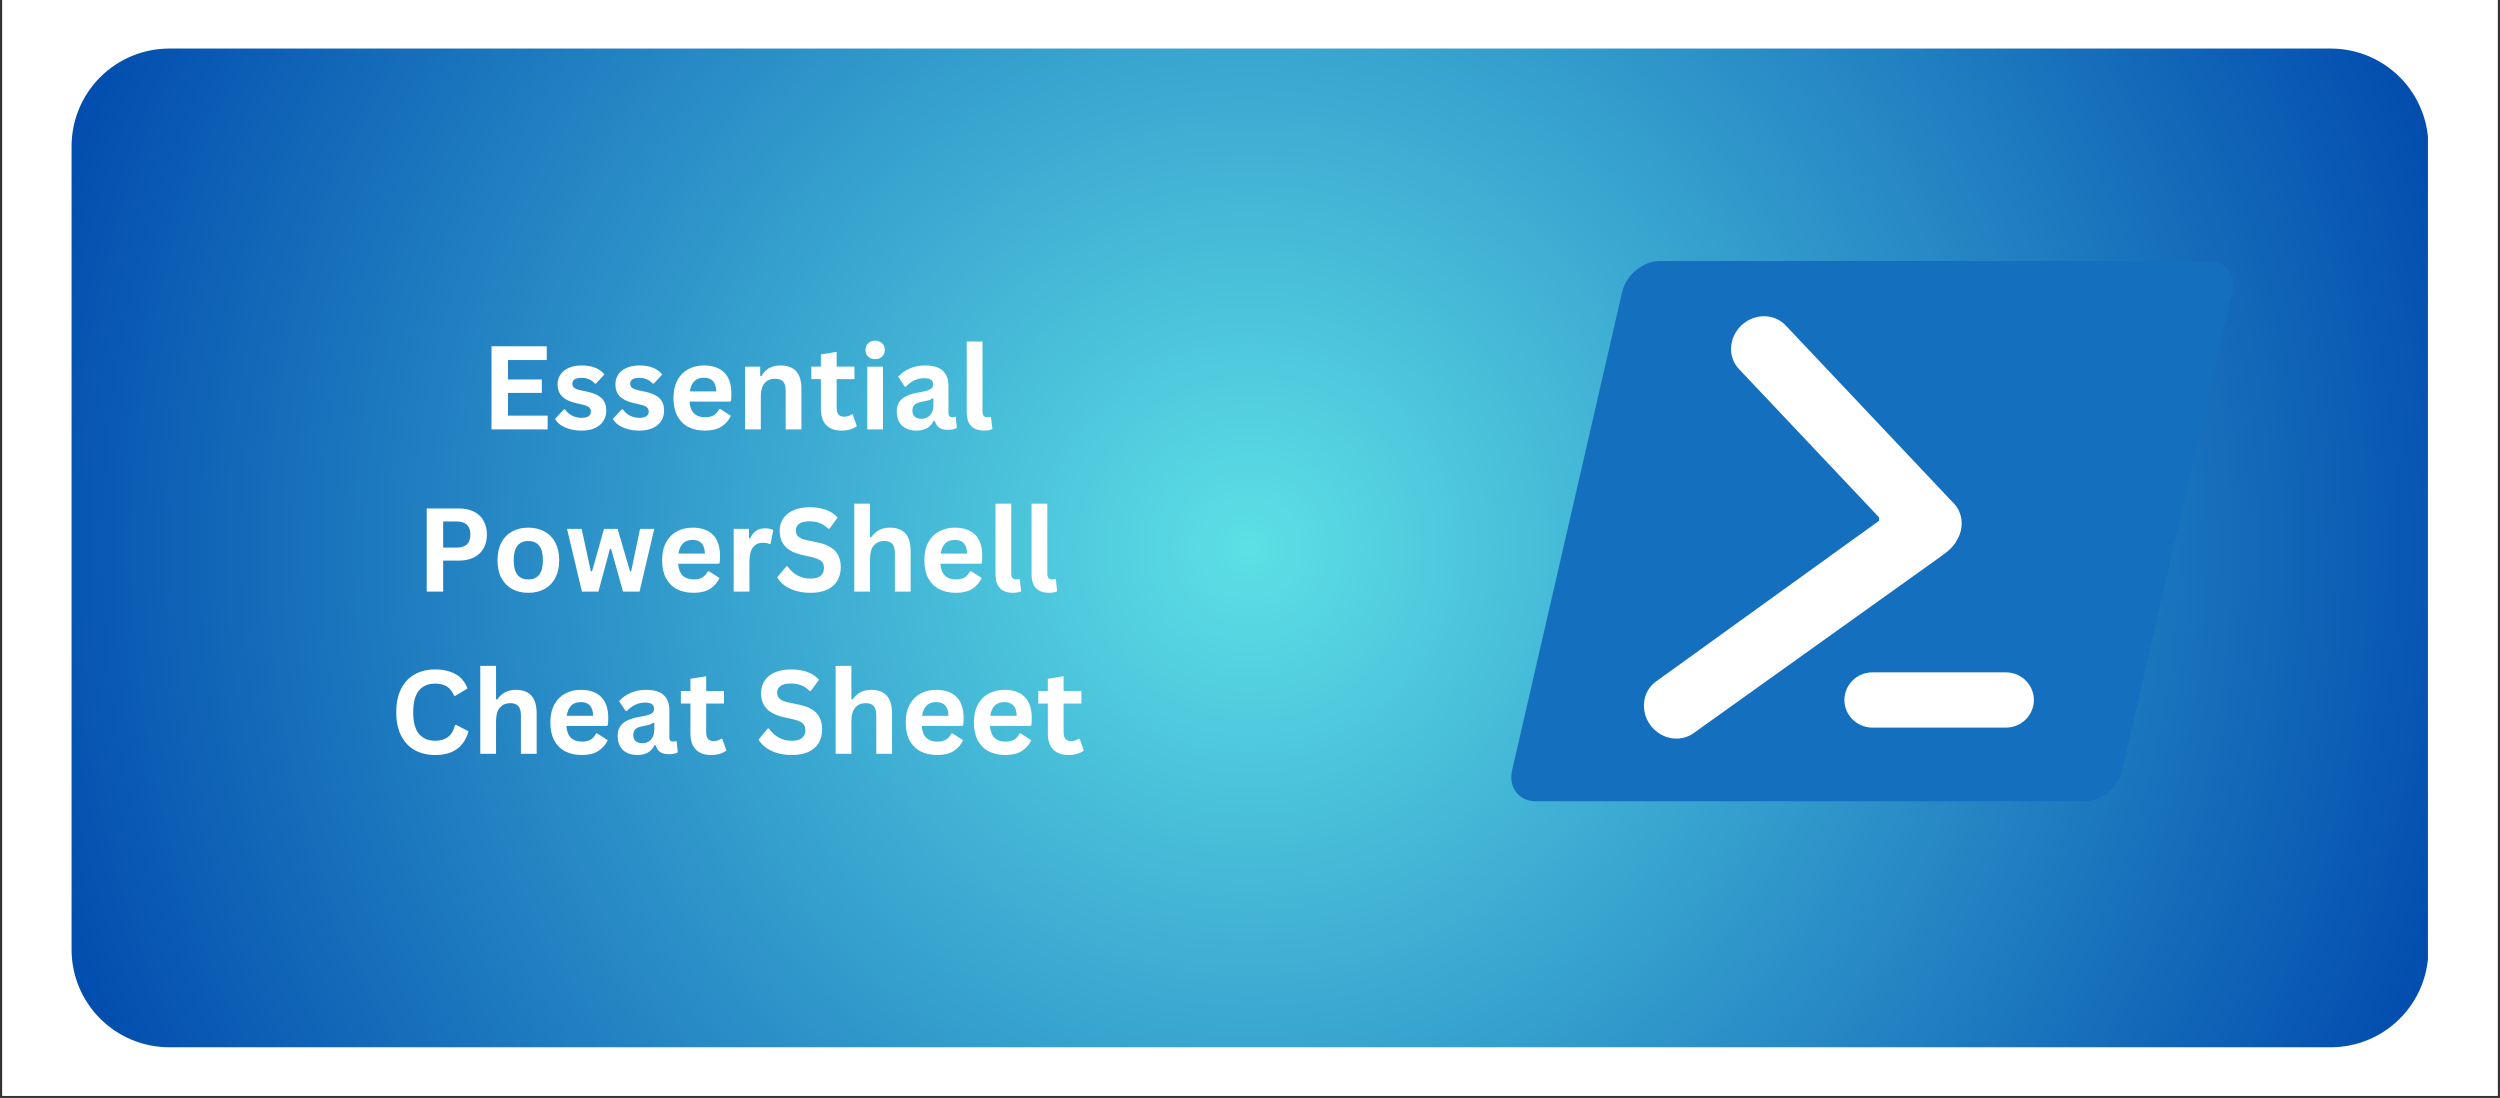
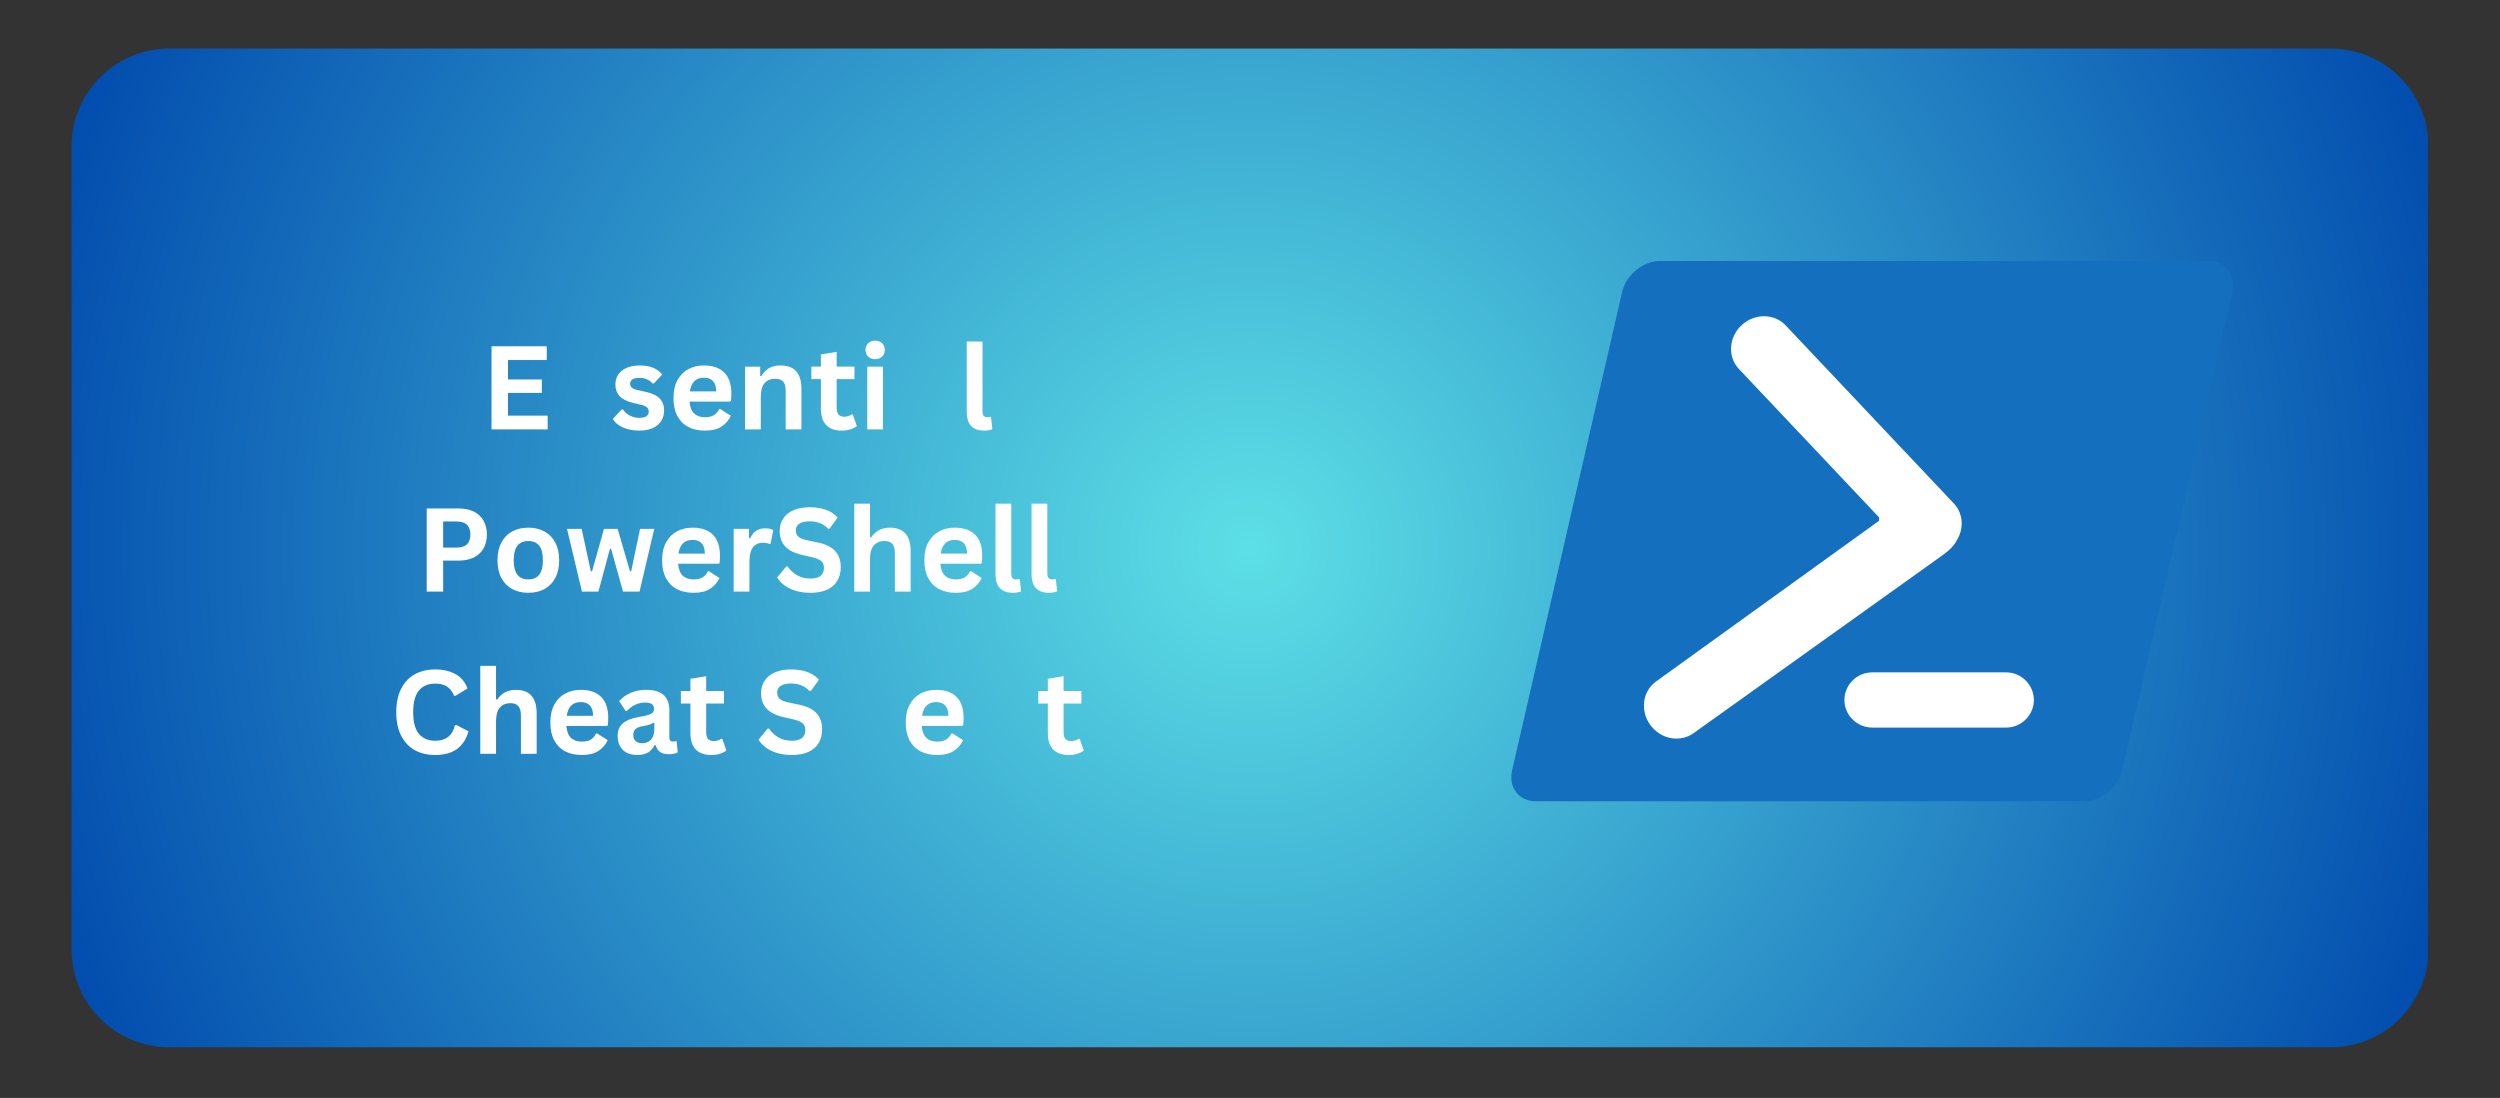
<svg xmlns="http://www.w3.org/2000/svg" width="1200" viewBox="0 0 900 395.25" height="527" preserveAspectRatio="xMidYMid meet">
  <rect x="0" y="0" width="900" height="395.25" fill="#333333" stroke="none" />
  <defs>
    <g />
    <clipPath id="2fcbd8fc0e">
-       <path d="M 0.852 0 L 899.148 0 L 899.148 394.5 L 0.852 394.5 Z M 0.852 0 " clip-rule="nonzero" />
-     </clipPath>
+       </clipPath>
    <clipPath id="4399792be6">
      <path d="M 25.766 17.48 L 874.059 17.48 L 874.059 377.02 L 25.766 377.02 Z M 25.766 17.48 " clip-rule="nonzero" />
    </clipPath>
    <clipPath id="a4f8492187">
      <path d="M 60.949 17.48 L 839.051 17.48 C 848.383 17.48 857.332 21.188 863.93 27.785 C 870.527 34.383 874.234 43.332 874.234 52.664 L 874.234 341.84 C 874.234 351.168 870.527 360.117 863.93 366.715 C 857.332 373.316 848.383 377.02 839.051 377.02 L 60.949 377.02 C 51.617 377.02 42.668 373.316 36.07 366.715 C 29.473 360.117 25.766 351.168 25.766 341.84 L 25.766 52.664 C 25.766 43.332 29.473 34.383 36.07 27.785 C 42.668 21.188 51.617 17.48 60.949 17.48 Z M 60.949 17.48 " clip-rule="nonzero" />
    </clipPath>
    <radialGradient gradientTransform="matrix(1, 0, 0, 1, 25.756, 17.48)" gradientUnits="userSpaceOnUse" r="460.751" cx="424.233" id="3ab7da9111" cy="179.771" fx="424.233" fy="179.771">
      <stop stop-opacity="1" stop-color="rgb(36.427%, 87.685%, 90.155%)" offset="0" />
      <stop stop-opacity="1" stop-color="rgb(36.285%, 87.454%, 90.068%)" offset="0.004" />
      <stop stop-opacity="1" stop-color="rgb(36.142%, 87.225%, 89.98%)" offset="0.008" />
      <stop stop-opacity="1" stop-color="rgb(36%, 86.995%, 89.893%)" offset="0.012" />
      <stop stop-opacity="1" stop-color="rgb(35.857%, 86.765%, 89.806%)" offset="0.016" />
      <stop stop-opacity="1" stop-color="rgb(35.715%, 86.536%, 89.717%)" offset="0.02" />
      <stop stop-opacity="1" stop-color="rgb(35.573%, 86.305%, 89.63%)" offset="0.023" />
      <stop stop-opacity="1" stop-color="rgb(35.429%, 86.076%, 89.543%)" offset="0.027" />
      <stop stop-opacity="1" stop-color="rgb(35.287%, 85.846%, 89.455%)" offset="0.031" />
      <stop stop-opacity="1" stop-color="rgb(35.144%, 85.617%, 89.368%)" offset="0.035" />
      <stop stop-opacity="1" stop-color="rgb(35.002%, 85.387%, 89.281%)" offset="0.039" />
      <stop stop-opacity="1" stop-color="rgb(34.859%, 85.158%, 89.192%)" offset="0.043" />
      <stop stop-opacity="1" stop-color="rgb(34.717%, 84.927%, 89.105%)" offset="0.047" />
      <stop stop-opacity="1" stop-color="rgb(34.573%, 84.698%, 89.018%)" offset="0.051" />
      <stop stop-opacity="1" stop-color="rgb(34.431%, 84.468%, 88.93%)" offset="0.055" />
      <stop stop-opacity="1" stop-color="rgb(34.29%, 84.239%, 88.843%)" offset="0.059" />
      <stop stop-opacity="1" stop-color="rgb(34.146%, 84.009%, 88.754%)" offset="0.062" />
      <stop stop-opacity="1" stop-color="rgb(34.004%, 83.78%, 88.667%)" offset="0.066" />
      <stop stop-opacity="1" stop-color="rgb(33.861%, 83.549%, 88.58%)" offset="0.07" />
      <stop stop-opacity="1" stop-color="rgb(33.719%, 83.321%, 88.492%)" offset="0.074" />
      <stop stop-opacity="1" stop-color="rgb(33.575%, 83.09%, 88.405%)" offset="0.078" />
      <stop stop-opacity="1" stop-color="rgb(33.434%, 82.86%, 88.318%)" offset="0.082" />
      <stop stop-opacity="1" stop-color="rgb(33.29%, 82.631%, 88.229%)" offset="0.086" />
      <stop stop-opacity="1" stop-color="rgb(33.148%, 82.401%, 88.142%)" offset="0.09" />
      <stop stop-opacity="1" stop-color="rgb(33.006%, 82.172%, 88.055%)" offset="0.094" />
      <stop stop-opacity="1" stop-color="rgb(32.863%, 81.941%, 87.967%)" offset="0.098" />
      <stop stop-opacity="1" stop-color="rgb(32.721%, 81.712%, 87.88%)" offset="0.102" />
      <stop stop-opacity="1" stop-color="rgb(32.578%, 81.482%, 87.793%)" offset="0.105" />
      <stop stop-opacity="1" stop-color="rgb(32.436%, 81.253%, 87.704%)" offset="0.109" />
      <stop stop-opacity="1" stop-color="rgb(32.292%, 81.023%, 87.617%)" offset="0.113" />
      <stop stop-opacity="1" stop-color="rgb(32.15%, 80.794%, 87.531%)" offset="0.117" />
      <stop stop-opacity="1" stop-color="rgb(32.008%, 80.563%, 87.442%)" offset="0.121" />
      <stop stop-opacity="1" stop-color="rgb(31.865%, 80.334%, 87.355%)" offset="0.125" />
      <stop stop-opacity="1" stop-color="rgb(31.723%, 80.104%, 87.268%)" offset="0.129" />
      <stop stop-opacity="1" stop-color="rgb(31.58%, 79.875%, 87.18%)" offset="0.133" />
      <stop stop-opacity="1" stop-color="rgb(31.438%, 79.645%, 87.093%)" offset="0.137" />
      <stop stop-opacity="1" stop-color="rgb(31.294%, 79.416%, 87.006%)" offset="0.141" />
      <stop stop-opacity="1" stop-color="rgb(31.152%, 79.185%, 86.917%)" offset="0.145" />
      <stop stop-opacity="1" stop-color="rgb(31.009%, 78.957%, 86.83%)" offset="0.148" />
      <stop stop-opacity="1" stop-color="rgb(30.867%, 78.726%, 86.743%)" offset="0.152" />
      <stop stop-opacity="1" stop-color="rgb(30.725%, 78.496%, 86.655%)" offset="0.156" />
      <stop stop-opacity="1" stop-color="rgb(30.582%, 78.267%, 86.568%)" offset="0.16" />
      <stop stop-opacity="1" stop-color="rgb(30.44%, 78.036%, 86.481%)" offset="0.164" />
      <stop stop-opacity="1" stop-color="rgb(30.296%, 77.808%, 86.392%)" offset="0.168" />
      <stop stop-opacity="1" stop-color="rgb(30.154%, 77.577%, 86.305%)" offset="0.172" />
      <stop stop-opacity="1" stop-color="rgb(30.011%, 77.348%, 86.217%)" offset="0.176" />
      <stop stop-opacity="1" stop-color="rgb(29.869%, 77.118%, 86.13%)" offset="0.18" />
      <stop stop-opacity="1" stop-color="rgb(29.726%, 76.889%, 86.043%)" offset="0.184" />
      <stop stop-opacity="1" stop-color="rgb(29.584%, 76.659%, 85.954%)" offset="0.188" />
      <stop stop-opacity="1" stop-color="rgb(29.442%, 76.43%, 85.867%)" offset="0.191" />
      <stop stop-opacity="1" stop-color="rgb(29.298%, 76.199%, 85.78%)" offset="0.195" />
      <stop stop-opacity="1" stop-color="rgb(29.156%, 75.97%, 85.692%)" offset="0.199" />
      <stop stop-opacity="1" stop-color="rgb(29.013%, 75.74%, 85.605%)" offset="0.203" />
      <stop stop-opacity="1" stop-color="rgb(28.871%, 75.511%, 85.518%)" offset="0.207" />
      <stop stop-opacity="1" stop-color="rgb(28.728%, 75.281%, 85.429%)" offset="0.211" />
      <stop stop-opacity="1" stop-color="rgb(28.586%, 75.052%, 85.342%)" offset="0.215" />
      <stop stop-opacity="1" stop-color="rgb(28.444%, 74.821%, 85.255%)" offset="0.219" />
      <stop stop-opacity="1" stop-color="rgb(28.3%, 74.591%, 85.167%)" offset="0.223" />
      <stop stop-opacity="1" stop-color="rgb(28.159%, 74.362%, 85.08%)" offset="0.227" />
      <stop stop-opacity="1" stop-color="rgb(28.015%, 74.132%, 84.993%)" offset="0.23" />
      <stop stop-opacity="1" stop-color="rgb(27.873%, 73.903%, 84.904%)" offset="0.234" />
      <stop stop-opacity="1" stop-color="rgb(27.73%, 73.672%, 84.818%)" offset="0.238" />
      <stop stop-opacity="1" stop-color="rgb(27.588%, 73.444%, 84.731%)" offset="0.242" />
      <stop stop-opacity="1" stop-color="rgb(27.444%, 73.213%, 84.642%)" offset="0.246" />
      <stop stop-opacity="1" stop-color="rgb(27.303%, 72.984%, 84.555%)" offset="0.25" />
      <stop stop-opacity="1" stop-color="rgb(27.161%, 72.754%, 84.468%)" offset="0.254" />
      <stop stop-opacity="1" stop-color="rgb(27.017%, 72.525%, 84.38%)" offset="0.258" />
      <stop stop-opacity="1" stop-color="rgb(26.875%, 72.295%, 84.293%)" offset="0.262" />
      <stop stop-opacity="1" stop-color="rgb(26.732%, 72.066%, 84.206%)" offset="0.266" />
      <stop stop-opacity="1" stop-color="rgb(26.59%, 71.835%, 84.117%)" offset="0.27" />
      <stop stop-opacity="1" stop-color="rgb(26.447%, 71.606%, 84.03%)" offset="0.273" />
      <stop stop-opacity="1" stop-color="rgb(26.305%, 71.376%, 83.943%)" offset="0.277" />
      <stop stop-opacity="1" stop-color="rgb(26.161%, 71.147%, 83.855%)" offset="0.281" />
      <stop stop-opacity="1" stop-color="rgb(26.019%, 70.917%, 83.768%)" offset="0.285" />
      <stop stop-opacity="1" stop-color="rgb(25.877%, 70.688%, 83.681%)" offset="0.289" />
      <stop stop-opacity="1" stop-color="rgb(25.734%, 70.457%, 83.592%)" offset="0.293" />
      <stop stop-opacity="1" stop-color="rgb(25.592%, 70.227%, 83.505%)" offset="0.297" />
      <stop stop-opacity="1" stop-color="rgb(25.449%, 69.998%, 83.417%)" offset="0.301" />
      <stop stop-opacity="1" stop-color="rgb(25.307%, 69.768%, 83.33%)" offset="0.305" />
      <stop stop-opacity="1" stop-color="rgb(25.163%, 69.539%, 83.243%)" offset="0.309" />
      <stop stop-opacity="1" stop-color="rgb(25.021%, 69.308%, 83.154%)" offset="0.312" />
      <stop stop-opacity="1" stop-color="rgb(24.879%, 69.08%, 83.067%)" offset="0.316" />
      <stop stop-opacity="1" stop-color="rgb(24.736%, 68.849%, 82.98%)" offset="0.32" />
      <stop stop-opacity="1" stop-color="rgb(24.594%, 68.62%, 82.892%)" offset="0.324" />
      <stop stop-opacity="1" stop-color="rgb(24.451%, 68.39%, 82.805%)" offset="0.328" />
      <stop stop-opacity="1" stop-color="rgb(24.309%, 68.161%, 82.718%)" offset="0.332" />
      <stop stop-opacity="1" stop-color="rgb(24.165%, 67.931%, 82.629%)" offset="0.336" />
      <stop stop-opacity="1" stop-color="rgb(24.023%, 67.702%, 82.542%)" offset="0.34" />
      <stop stop-opacity="1" stop-color="rgb(23.88%, 67.471%, 82.455%)" offset="0.344" />
      <stop stop-opacity="1" stop-color="rgb(23.738%, 67.242%, 82.367%)" offset="0.348" />
      <stop stop-opacity="1" stop-color="rgb(23.596%, 67.012%, 82.28%)" offset="0.352" />
      <stop stop-opacity="1" stop-color="rgb(23.453%, 66.783%, 82.193%)" offset="0.355" />
      <stop stop-opacity="1" stop-color="rgb(23.311%, 66.553%, 82.104%)" offset="0.359" />
      <stop stop-opacity="1" stop-color="rgb(23.167%, 66.322%, 82.018%)" offset="0.363" />
      <stop stop-opacity="1" stop-color="rgb(23.026%, 66.093%, 81.931%)" offset="0.367" />
      <stop stop-opacity="1" stop-color="rgb(22.882%, 65.863%, 81.842%)" offset="0.371" />
      <stop stop-opacity="1" stop-color="rgb(22.74%, 65.634%, 81.755%)" offset="0.375" />
      <stop stop-opacity="1" stop-color="rgb(22.597%, 65.404%, 81.668%)" offset="0.379" />
      <stop stop-opacity="1" stop-color="rgb(22.455%, 65.175%, 81.58%)" offset="0.383" />
      <stop stop-opacity="1" stop-color="rgb(22.313%, 64.944%, 81.493%)" offset="0.387" />
      <stop stop-opacity="1" stop-color="rgb(22.169%, 64.716%, 81.406%)" offset="0.391" />
      <stop stop-opacity="1" stop-color="rgb(22.028%, 64.485%, 81.317%)" offset="0.395" />
      <stop stop-opacity="1" stop-color="rgb(21.884%, 64.256%, 81.23%)" offset="0.398" />
      <stop stop-opacity="1" stop-color="rgb(21.742%, 64.026%, 81.143%)" offset="0.402" />
      <stop stop-opacity="1" stop-color="rgb(21.599%, 63.797%, 81.055%)" offset="0.406" />
      <stop stop-opacity="1" stop-color="rgb(21.457%, 63.567%, 80.968%)" offset="0.41" />
      <stop stop-opacity="1" stop-color="rgb(21.315%, 63.338%, 80.881%)" offset="0.414" />
      <stop stop-opacity="1" stop-color="rgb(21.172%, 63.107%, 80.792%)" offset="0.418" />
      <stop stop-opacity="1" stop-color="rgb(21.03%, 62.878%, 80.705%)" offset="0.422" />
      <stop stop-opacity="1" stop-color="rgb(20.886%, 62.648%, 80.617%)" offset="0.426" />
      <stop stop-opacity="1" stop-color="rgb(20.744%, 62.419%, 80.53%)" offset="0.43" />
      <stop stop-opacity="1" stop-color="rgb(20.601%, 62.189%, 80.443%)" offset="0.434" />
      <stop stop-opacity="1" stop-color="rgb(20.459%, 61.958%, 80.354%)" offset="0.438" />
      <stop stop-opacity="1" stop-color="rgb(20.316%, 61.729%, 80.267%)" offset="0.441" />
      <stop stop-opacity="1" stop-color="rgb(20.174%, 61.499%, 80.18%)" offset="0.445" />
      <stop stop-opacity="1" stop-color="rgb(20.032%, 61.27%, 80.092%)" offset="0.449" />
      <stop stop-opacity="1" stop-color="rgb(19.888%, 61.04%, 80.005%)" offset="0.453" />
      <stop stop-opacity="1" stop-color="rgb(19.746%, 60.811%, 79.918%)" offset="0.457" />
      <stop stop-opacity="1" stop-color="rgb(19.603%, 60.58%, 79.829%)" offset="0.461" />
      <stop stop-opacity="1" stop-color="rgb(19.461%, 60.352%, 79.742%)" offset="0.465" />
      <stop stop-opacity="1" stop-color="rgb(19.318%, 60.121%, 79.655%)" offset="0.469" />
      <stop stop-opacity="1" stop-color="rgb(19.176%, 59.892%, 79.567%)" offset="0.473" />
      <stop stop-opacity="1" stop-color="rgb(19.032%, 59.662%, 79.48%)" offset="0.477" />
      <stop stop-opacity="1" stop-color="rgb(18.89%, 59.433%, 79.393%)" offset="0.48" />
      <stop stop-opacity="1" stop-color="rgb(18.748%, 59.203%, 79.305%)" offset="0.484" />
      <stop stop-opacity="1" stop-color="rgb(18.605%, 58.974%, 79.218%)" offset="0.488" />
      <stop stop-opacity="1" stop-color="rgb(18.463%, 58.743%, 79.131%)" offset="0.492" />
      <stop stop-opacity="1" stop-color="rgb(18.32%, 58.514%, 79.042%)" offset="0.496" />
      <stop stop-opacity="1" stop-color="rgb(18.178%, 58.284%, 78.955%)" offset="0.5" />
      <stop stop-opacity="1" stop-color="rgb(18.034%, 58.054%, 78.868%)" offset="0.504" />
      <stop stop-opacity="1" stop-color="rgb(17.892%, 57.825%, 78.78%)" offset="0.508" />
      <stop stop-opacity="1" stop-color="rgb(17.751%, 57.594%, 78.693%)" offset="0.512" />
      <stop stop-opacity="1" stop-color="rgb(17.607%, 57.365%, 78.606%)" offset="0.516" />
      <stop stop-opacity="1" stop-color="rgb(17.465%, 57.135%, 78.517%)" offset="0.52" />
      <stop stop-opacity="1" stop-color="rgb(17.322%, 56.906%, 78.43%)" offset="0.523" />
      <stop stop-opacity="1" stop-color="rgb(17.18%, 56.676%, 78.343%)" offset="0.527" />
      <stop stop-opacity="1" stop-color="rgb(17.036%, 56.447%, 78.255%)" offset="0.531" />
      <stop stop-opacity="1" stop-color="rgb(16.895%, 56.216%, 78.168%)" offset="0.535" />
      <stop stop-opacity="1" stop-color="rgb(16.751%, 55.988%, 78.081%)" offset="0.539" />
      <stop stop-opacity="1" stop-color="rgb(16.609%, 55.757%, 77.992%)" offset="0.543" />
      <stop stop-opacity="1" stop-color="rgb(16.467%, 55.528%, 77.905%)" offset="0.547" />
      <stop stop-opacity="1" stop-color="rgb(16.324%, 55.298%, 77.817%)" offset="0.551" />
      <stop stop-opacity="1" stop-color="rgb(16.182%, 55.069%, 77.73%)" offset="0.555" />
      <stop stop-opacity="1" stop-color="rgb(16.039%, 54.839%, 77.643%)" offset="0.559" />
      <stop stop-opacity="1" stop-color="rgb(15.897%, 54.61%, 77.554%)" offset="0.562" />
      <stop stop-opacity="1" stop-color="rgb(15.753%, 54.379%, 77.467%)" offset="0.566" />
      <stop stop-opacity="1" stop-color="rgb(15.611%, 54.149%, 77.38%)" offset="0.57" />
      <stop stop-opacity="1" stop-color="rgb(15.468%, 53.92%, 77.292%)" offset="0.574" />
      <stop stop-opacity="1" stop-color="rgb(15.326%, 53.69%, 77.205%)" offset="0.578" />
      <stop stop-opacity="1" stop-color="rgb(15.184%, 53.461%, 77.118%)" offset="0.582" />
      <stop stop-opacity="1" stop-color="rgb(15.041%, 53.23%, 77.029%)" offset="0.586" />
      <stop stop-opacity="1" stop-color="rgb(14.899%, 53.001%, 76.942%)" offset="0.59" />
      <stop stop-opacity="1" stop-color="rgb(14.755%, 52.771%, 76.855%)" offset="0.594" />
      <stop stop-opacity="1" stop-color="rgb(14.613%, 52.542%, 76.767%)" offset="0.598" />
      <stop stop-opacity="1" stop-color="rgb(14.47%, 52.312%, 76.68%)" offset="0.602" />
      <stop stop-opacity="1" stop-color="rgb(14.328%, 52.083%, 76.593%)" offset="0.605" />
      <stop stop-opacity="1" stop-color="rgb(14.186%, 51.852%, 76.505%)" offset="0.609" />
      <stop stop-opacity="1" stop-color="rgb(14.043%, 51.624%, 76.418%)" offset="0.613" />
      <stop stop-opacity="1" stop-color="rgb(13.901%, 51.393%, 76.331%)" offset="0.617" />
      <stop stop-opacity="1" stop-color="rgb(13.757%, 51.164%, 76.242%)" offset="0.621" />
      <stop stop-opacity="1" stop-color="rgb(13.615%, 50.934%, 76.155%)" offset="0.625" />
      <stop stop-opacity="1" stop-color="rgb(13.472%, 50.705%, 76.068%)" offset="0.629" />
      <stop stop-opacity="1" stop-color="rgb(13.33%, 50.475%, 75.98%)" offset="0.633" />
      <stop stop-opacity="1" stop-color="rgb(13.187%, 50.246%, 75.893%)" offset="0.637" />
      <stop stop-opacity="1" stop-color="rgb(13.045%, 50.015%, 75.806%)" offset="0.641" />
      <stop stop-opacity="1" stop-color="rgb(12.903%, 49.785%, 75.717%)" offset="0.645" />
      <stop stop-opacity="1" stop-color="rgb(12.759%, 49.556%, 75.63%)" offset="0.648" />
      <stop stop-opacity="1" stop-color="rgb(12.617%, 49.326%, 75.543%)" offset="0.652" />
      <stop stop-opacity="1" stop-color="rgb(12.474%, 49.097%, 75.455%)" offset="0.656" />
      <stop stop-opacity="1" stop-color="rgb(12.332%, 48.866%, 75.368%)" offset="0.66" />
      <stop stop-opacity="1" stop-color="rgb(12.189%, 48.637%, 75.279%)" offset="0.664" />
      <stop stop-opacity="1" stop-color="rgb(12.047%, 48.407%, 75.192%)" offset="0.668" />
      <stop stop-opacity="1" stop-color="rgb(11.903%, 48.178%, 75.105%)" offset="0.672" />
      <stop stop-opacity="1" stop-color="rgb(11.761%, 47.948%, 75.017%)" offset="0.676" />
      <stop stop-opacity="1" stop-color="rgb(11.62%, 47.719%, 74.93%)" offset="0.68" />
      <stop stop-opacity="1" stop-color="rgb(11.476%, 47.488%, 74.843%)" offset="0.684" />
      <stop stop-opacity="1" stop-color="rgb(11.334%, 47.26%, 74.754%)" offset="0.688" />
      <stop stop-opacity="1" stop-color="rgb(11.191%, 47.029%, 74.667%)" offset="0.691" />
      <stop stop-opacity="1" stop-color="rgb(11.049%, 46.8%, 74.58%)" offset="0.695" />
      <stop stop-opacity="1" stop-color="rgb(10.905%, 46.57%, 74.492%)" offset="0.699" />
      <stop stop-opacity="1" stop-color="rgb(10.764%, 46.341%, 74.405%)" offset="0.703" />
      <stop stop-opacity="1" stop-color="rgb(10.622%, 46.111%, 74.318%)" offset="0.707" />
      <stop stop-opacity="1" stop-color="rgb(10.478%, 45.88%, 74.229%)" offset="0.711" />
      <stop stop-opacity="1" stop-color="rgb(10.336%, 45.651%, 74.142%)" offset="0.715" />
      <stop stop-opacity="1" stop-color="rgb(10.193%, 45.421%, 74.055%)" offset="0.719" />
      <stop stop-opacity="1" stop-color="rgb(10.051%, 45.192%, 73.967%)" offset="0.723" />
      <stop stop-opacity="1" stop-color="rgb(9.908%, 44.962%, 73.88%)" offset="0.727" />
      <stop stop-opacity="1" stop-color="rgb(9.766%, 44.733%, 73.793%)" offset="0.73" />
      <stop stop-opacity="1" stop-color="rgb(9.622%, 44.502%, 73.705%)" offset="0.734" />
      <stop stop-opacity="1" stop-color="rgb(9.48%, 44.273%, 73.618%)" offset="0.738" />
      <stop stop-opacity="1" stop-color="rgb(9.338%, 44.043%, 73.531%)" offset="0.742" />
      <stop stop-opacity="1" stop-color="rgb(9.195%, 43.814%, 73.442%)" offset="0.746" />
      <stop stop-opacity="1" stop-color="rgb(9.053%, 43.584%, 73.355%)" offset="0.75" />
      <stop stop-opacity="1" stop-color="rgb(8.91%, 43.355%, 73.268%)" offset="0.754" />
      <stop stop-opacity="1" stop-color="rgb(8.768%, 43.124%, 73.18%)" offset="0.758" />
      <stop stop-opacity="1" stop-color="rgb(8.624%, 42.896%, 73.093%)" offset="0.762" />
      <stop stop-opacity="1" stop-color="rgb(8.482%, 42.665%, 73.006%)" offset="0.766" />
      <stop stop-opacity="1" stop-color="rgb(8.339%, 42.436%, 72.917%)" offset="0.77" />
      <stop stop-opacity="1" stop-color="rgb(8.197%, 42.206%, 72.83%)" offset="0.773" />
      <stop stop-opacity="1" stop-color="rgb(8.055%, 41.977%, 72.743%)" offset="0.777" />
      <stop stop-opacity="1" stop-color="rgb(7.912%, 41.747%, 72.655%)" offset="0.781" />
      <stop stop-opacity="1" stop-color="rgb(7.77%, 41.516%, 72.568%)" offset="0.785" />
      <stop stop-opacity="1" stop-color="rgb(7.626%, 41.287%, 72.479%)" offset="0.789" />
      <stop stop-opacity="1" stop-color="rgb(7.484%, 41.057%, 72.392%)" offset="0.793" />
      <stop stop-opacity="1" stop-color="rgb(7.341%, 40.828%, 72.305%)" offset="0.797" />
      <stop stop-opacity="1" stop-color="rgb(7.199%, 40.598%, 72.217%)" offset="0.801" />
      <stop stop-opacity="1" stop-color="rgb(7.057%, 40.369%, 72.13%)" offset="0.805" />
      <stop stop-opacity="1" stop-color="rgb(6.914%, 40.138%, 72.043%)" offset="0.809" />
      <stop stop-opacity="1" stop-color="rgb(6.772%, 39.909%, 71.954%)" offset="0.812" />
      <stop stop-opacity="1" stop-color="rgb(6.628%, 39.679%, 71.867%)" offset="0.816" />
      <stop stop-opacity="1" stop-color="rgb(6.487%, 39.45%, 71.78%)" offset="0.82" />
      <stop stop-opacity="1" stop-color="rgb(6.343%, 39.22%, 71.692%)" offset="0.824" />
      <stop stop-opacity="1" stop-color="rgb(6.201%, 38.991%, 71.605%)" offset="0.828" />
      <stop stop-opacity="1" stop-color="rgb(6.058%, 38.76%, 71.518%)" offset="0.832" />
      <stop stop-opacity="1" stop-color="rgb(5.916%, 38.531%, 71.429%)" offset="0.836" />
      <stop stop-opacity="1" stop-color="rgb(5.774%, 38.301%, 71.342%)" offset="0.84" />
      <stop stop-opacity="1" stop-color="rgb(5.63%, 38.072%, 71.255%)" offset="0.844" />
      <stop stop-opacity="1" stop-color="rgb(5.489%, 37.842%, 71.167%)" offset="0.848" />
      <stop stop-opacity="1" stop-color="rgb(5.345%, 37.611%, 71.08%)" offset="0.852" />
      <stop stop-opacity="1" stop-color="rgb(5.203%, 37.383%, 70.993%)" offset="0.855" />
      <stop stop-opacity="1" stop-color="rgb(5.06%, 37.152%, 70.905%)" offset="0.859" />
      <stop stop-opacity="1" stop-color="rgb(4.918%, 36.923%, 70.818%)" offset="0.863" />
      <stop stop-opacity="1" stop-color="rgb(4.774%, 36.693%, 70.731%)" offset="0.867" />
      <stop stop-opacity="1" stop-color="rgb(4.633%, 36.464%, 70.642%)" offset="0.871" />
      <stop stop-opacity="1" stop-color="rgb(4.491%, 36.234%, 70.555%)" offset="0.875" />
      <stop stop-opacity="1" stop-color="rgb(4.347%, 36.005%, 70.468%)" offset="0.879" />
      <stop stop-opacity="1" stop-color="rgb(4.205%, 35.774%, 70.38%)" offset="0.883" />
      <stop stop-opacity="1" stop-color="rgb(4.062%, 35.545%, 70.293%)" offset="0.887" />
      <stop stop-opacity="1" stop-color="rgb(3.92%, 35.315%, 70.206%)" offset="0.891" />
      <stop stop-opacity="1" stop-color="rgb(3.777%, 35.086%, 70.117%)" offset="0.895" />
      <stop stop-opacity="1" stop-color="rgb(3.635%, 34.856%, 70.03%)" offset="0.898" />
      <stop stop-opacity="1" stop-color="rgb(3.493%, 34.627%, 69.943%)" offset="0.902" />
      <stop stop-opacity="1" stop-color="rgb(3.349%, 34.396%, 69.855%)" offset="0.906" />
      <stop stop-opacity="1" stop-color="rgb(3.207%, 34.167%, 69.768%)" offset="0.91" />
      <stop stop-opacity="1" stop-color="rgb(3.064%, 33.937%, 69.679%)" offset="0.914" />
      <stop stop-opacity="1" stop-color="rgb(2.922%, 33.708%, 69.592%)" offset="0.918" />
      <stop stop-opacity="1" stop-color="rgb(2.779%, 33.478%, 69.505%)" offset="0.922" />
      <stop stop-opacity="1" stop-color="rgb(2.637%, 33.247%, 69.417%)" offset="0.926" />
      <stop stop-opacity="1" stop-color="rgb(2.493%, 33.018%, 69.33%)" offset="0.93" />
      <stop stop-opacity="1" stop-color="rgb(2.351%, 32.788%, 69.243%)" offset="0.934" />
      <stop stop-opacity="1" stop-color="rgb(2.209%, 32.559%, 69.154%)" offset="0.938" />
      <stop stop-opacity="1" stop-color="rgb(2.066%, 32.329%, 69.067%)" offset="0.941" />
      <stop stop-opacity="1" stop-color="rgb(1.924%, 32.1%, 68.98%)" offset="0.945" />
      <stop stop-opacity="1" stop-color="rgb(1.781%, 31.87%, 68.892%)" offset="0.949" />
      <stop stop-opacity="1" stop-color="rgb(1.639%, 31.641%, 68.805%)" offset="0.953" />
      <stop stop-opacity="1" stop-color="rgb(1.495%, 31.41%, 68.718%)" offset="0.957" />
      <stop stop-opacity="1" stop-color="rgb(1.353%, 31.181%, 68.629%)" offset="0.961" />
      <stop stop-opacity="1" stop-color="rgb(1.21%, 30.951%, 68.542%)" offset="0.965" />
      <stop stop-opacity="1" stop-color="rgb(1.068%, 30.722%, 68.456%)" offset="0.969" />
      <stop stop-opacity="1" stop-color="rgb(0.926%, 30.492%, 68.367%)" offset="0.973" />
      <stop stop-opacity="1" stop-color="rgb(0.783%, 30.263%, 68.28%)" offset="0.977" />
      <stop stop-opacity="1" stop-color="rgb(0.641%, 30.032%, 68.193%)" offset="0.98" />
      <stop stop-opacity="1" stop-color="rgb(0.497%, 29.803%, 68.105%)" offset="0.984" />
      <stop stop-opacity="1" stop-color="rgb(0.356%, 29.573%, 68.018%)" offset="0.988" />
      <stop stop-opacity="1" stop-color="rgb(0.212%, 29.343%, 67.931%)" offset="0.992" />
      <stop stop-opacity="1" stop-color="rgb(0.07%, 29.114%, 67.842%)" offset="0.996" />
      <stop stop-opacity="1" stop-color="rgb(0%, 28.999%, 67.799%)" offset="1" />
    </radialGradient>
    <clipPath id="4d7eea7c25">
      <path d="M 588.957 108.25 L 752.977 108.25 L 752.977 280.641 L 588.957 280.641 Z M 588.957 108.25 " clip-rule="nonzero" />
    </clipPath>
    <clipPath id="a2e338981d">
      <path d="M 544 93.145 L 804 93.145 L 804 289 L 544 289 Z M 544 93.145 " clip-rule="nonzero" />
    </clipPath>
  </defs>
  <g clip-path="url(#2fcbd8fc0e)">
    <path fill="#ffffff" d="M 0.852 0 L 899.148 0 L 899.148 394.5 L 0.852 394.5 Z M 0.852 0 " fill-opacity="1" fill-rule="nonzero" />
    <path fill="#ffffff" d="M 0.852 0 L 899.148 0 L 899.148 394.5 L 0.852 394.5 Z M 0.852 0 " fill-opacity="1" fill-rule="nonzero" />
  </g>
  <g clip-path="url(#4399792be6)">
    <g clip-path="url(#a4f8492187)">
      <path fill="url(#3ab7da9111)" d="M 25.766 17.48 L 25.766 377.02 L 874.059 377.02 L 874.059 17.48 Z M 25.766 17.48 " fill-rule="nonzero" />
    </g>
  </g>
  <g clip-path="url(#4d7eea7c25)">
    <path fill="#ffffff" d="M 588.957 108.25 L 752.977 108.25 L 752.977 280.602 L 588.957 280.602 Z M 588.957 108.25 " fill-opacity="1" fill-rule="nonzero" />
  </g>
  <g clip-path="url(#a2e338981d)">
    <path fill="#146fbf" d="M 552.938 288.465 L 750.305 288.465 C 756.453 288.465 762.594 283.469 764 277.312 L 803.613 105.102 C 805.035 98.941 801.191 93.949 795.039 93.949 L 597.672 93.949 C 591.523 93.949 585.383 98.941 583.977 105.102 L 544.363 277.312 C 542.945 283.469 546.789 288.465 552.938 288.465 Z M 722.156 242.051 C 727.688 242.051 732.172 246.504 732.203 251.992 C 732.172 257.492 727.688 261.934 722.156 261.934 C 722.133 261.934 722.113 261.934 722.09 261.934 L 674.098 261.934 C 668.512 261.934 663.984 257.48 663.984 251.992 C 664.016 246.492 668.5 242.051 674.031 242.051 C 674.055 242.051 674.074 242.051 674.098 242.051 L 722.09 242.051 C 722.113 242.051 722.133 242.051 722.156 242.051 Z M 596.145 245.355 L 676.48 187.457 L 676.48 186.27 L 626.004 132.832 C 621.891 128.477 622.312 121.43 626.957 117.086 C 631.602 112.742 638.715 112.766 642.828 117.129 L 703.395 181.254 C 706.824 184.895 707.086 190.395 704.367 194.645 C 703.547 196.309 701.836 198.121 698.805 200.25 L 609.711 263.922 C 604.852 267.445 597.867 266.137 594.121 261.016 C 590.375 255.883 591.273 248.879 596.145 245.355 Z M 596.145 245.355 " fill-opacity="1" fill-rule="nonzero" />
  </g>
  <g fill="#ffffff" fill-opacity="1">
    <g transform="translate(173.06, 154.582)">
      <g>
        <path d="M 9.812 -13.141 L 9.812 -4.953 L 24.094 -4.953 L 24.094 0 L 3.891 0 L 3.891 -29.922 L 23.766 -29.922 L 23.766 -24.969 L 9.812 -24.969 L 9.812 -17.969 L 22 -17.969 L 22 -13.141 Z M 9.812 -13.141 " />
      </g>
    </g>
    <g transform="translate(198.79, 154.582)">
      <g>
+         </g>
+     </g>
+     <g transform="translate(219.607, 154.582)">
+       <g>
        <path d="M 10.562 0.438 C 9.02 0.438 7.609 0.254 6.328 -0.109 C 5.047 -0.473 3.945 -0.973 3.031 -1.609 C 2.125 -2.242 1.457 -2.969 1.031 -3.781 L 4.172 -7.188 L 4.609 -7.188 C 5.359 -6.176 6.242 -5.414 7.266 -4.906 C 8.285 -4.406 9.398 -4.156 10.609 -4.156 C 11.711 -4.156 12.539 -4.352 13.094 -4.75 C 13.656 -5.145 13.938 -5.711 13.938 -6.453 C 13.938 -7.023 13.734 -7.504 13.328 -7.891 C 12.93 -8.273 12.281 -8.578 11.375 -8.797 L 8.391 -9.516 C 6.148 -10.047 4.516 -10.859 3.484 -11.953 C 2.453 -13.055 1.938 -14.457 1.938 -16.156 C 1.938 -17.562 2.297 -18.781 3.016 -19.812 C 3.734 -20.852 4.742 -21.645 6.047 -22.188 C 7.348 -22.738 8.867 -23.016 10.609 -23.016 C 12.641 -23.016 14.32 -22.719 15.656 -22.125 C 17 -21.539 18.047 -20.758 18.797 -19.781 L 15.766 -16.5 L 15.359 -16.5 C 14.723 -17.207 14.016 -17.723 13.234 -18.047 C 12.453 -18.379 11.578 -18.547 10.609 -18.547 C 8.367 -18.547 7.25 -17.848 7.25 -16.453 C 7.25 -15.867 7.457 -15.391 7.875 -15.016 C 8.289 -14.648 9.023 -14.352 10.078 -14.125 L 12.859 -13.516 C 15.148 -13.016 16.82 -12.223 17.875 -11.141 C 18.938 -10.055 19.469 -8.602 19.469 -6.781 C 19.469 -5.344 19.113 -4.078 18.406 -2.984 C 17.695 -1.891 16.672 -1.047 15.328 -0.453 C 13.992 0.141 12.406 0.438 10.562 0.438 Z M 10.562 0.438 " />
      </g>
    </g>
-     <g transform="translate(219.607, 154.582)">
-       <g>
-         <path d="M 10.562 0.438 C 9.02 0.438 7.609 0.254 6.328 -0.109 C 5.047 -0.473 3.945 -0.973 3.031 -1.609 C 2.125 -2.242 1.457 -2.969 1.031 -3.781 L 4.172 -7.188 L 4.609 -7.188 C 5.359 -6.176 6.242 -5.414 7.266 -4.906 C 8.285 -4.406 9.398 -4.156 10.609 -4.156 C 11.711 -4.156 12.539 -4.352 13.094 -4.75 C 13.656 -5.145 13.938 -5.711 13.938 -6.453 C 13.938 -7.023 13.734 -7.504 13.328 -7.891 C 12.93 -8.273 12.281 -8.578 11.375 -8.797 L 8.391 -9.516 C 6.148 -10.047 4.516 -10.859 3.484 -11.953 C 2.453 -13.055 1.938 -14.457 1.938 -16.156 C 1.938 -17.562 2.297 -18.781 3.016 -19.812 C 3.734 -20.852 4.742 -21.645 6.047 -22.188 C 7.348 -22.738 8.867 -23.016 10.609 -23.016 C 12.641 -23.016 14.32 -22.719 15.656 -22.125 C 17 -21.539 18.047 -20.758 18.797 -19.781 L 15.766 -16.5 L 15.359 -16.5 C 14.723 -17.207 14.016 -17.723 13.234 -18.047 C 12.453 -18.379 11.578 -18.547 10.609 -18.547 C 8.367 -18.547 7.25 -17.848 7.25 -16.453 C 7.25 -15.867 7.457 -15.391 7.875 -15.016 C 8.289 -14.648 9.023 -14.352 10.078 -14.125 L 12.859 -13.516 C 15.148 -13.016 16.82 -12.223 17.875 -11.141 C 18.938 -10.055 19.469 -8.602 19.469 -6.781 C 19.469 -5.344 19.113 -4.078 18.406 -2.984 C 17.695 -1.891 16.672 -1.047 15.328 -0.453 C 13.992 0.141 12.406 0.438 10.562 0.438 Z M 10.562 0.438 " />
-       </g>
-     </g>
    <g transform="translate(240.424, 154.582)">
      <g>
        <path d="M 22.312 -10.016 L 7.797 -10.016 C 7.961 -8.047 8.52 -6.613 9.469 -5.719 C 10.426 -4.82 11.734 -4.375 13.391 -4.375 C 14.68 -4.375 15.727 -4.613 16.531 -5.094 C 17.344 -5.582 17.992 -6.32 18.484 -7.312 L 18.906 -7.312 L 22.688 -4.891 C 21.945 -3.305 20.832 -2.02 19.344 -1.031 C 17.852 -0.051 15.867 0.438 13.391 0.438 C 11.055 0.438 9.039 -0.004 7.344 -0.891 C 5.645 -1.785 4.332 -3.109 3.406 -4.859 C 2.488 -6.609 2.031 -8.75 2.031 -11.281 C 2.031 -13.844 2.516 -16.004 3.484 -17.766 C 4.453 -19.523 5.758 -20.836 7.406 -21.703 C 9.062 -22.578 10.922 -23.016 12.984 -23.016 C 16.172 -23.016 18.613 -22.164 20.312 -20.469 C 22.008 -18.781 22.859 -16.297 22.859 -13.016 C 22.859 -11.828 22.816 -10.906 22.734 -10.25 Z M 17.438 -13.672 C 17.383 -15.391 16.984 -16.641 16.234 -17.422 C 15.492 -18.211 14.41 -18.609 12.984 -18.609 C 10.109 -18.609 8.422 -16.961 7.922 -13.672 Z M 17.438 -13.672 " />
      </g>
    </g>
    <g transform="translate(264.966, 154.582)">
      <g>
        <path d="M 3.25 0 L 3.25 -22.578 L 8.703 -22.578 L 8.703 -19.266 L 9.125 -19.156 C 10.531 -21.727 12.812 -23.016 15.969 -23.016 C 18.57 -23.016 20.484 -22.301 21.703 -20.875 C 22.93 -19.457 23.547 -17.391 23.547 -14.672 L 23.547 0 L 17.875 0 L 17.875 -13.984 C 17.875 -15.484 17.57 -16.562 16.969 -17.219 C 16.363 -17.883 15.398 -18.219 14.078 -18.219 C 12.453 -18.219 11.188 -17.691 10.281 -16.641 C 9.375 -15.586 8.922 -13.938 8.922 -11.688 L 8.922 0 Z M 3.25 0 " />
      </g>
    </g>
    <g transform="translate(291.412, 154.582)">
      <g>
        <path d="M 15.578 -5.391 L 17.047 -1.188 C 16.43 -0.688 15.66 -0.289 14.734 0 C 13.805 0.289 12.754 0.438 11.578 0.438 C 9.141 0.438 7.285 -0.227 6.016 -1.562 C 4.742 -2.895 4.109 -4.832 4.109 -7.375 L 4.109 -18.094 L 0.672 -18.094 L 0.672 -22.594 L 4.109 -22.594 L 4.109 -27 L 9.781 -27.922 L 9.781 -22.594 L 16.188 -22.594 L 16.188 -18.094 L 9.781 -18.094 L 9.781 -7.781 C 9.781 -6.656 10.008 -5.836 10.469 -5.328 C 10.938 -4.816 11.613 -4.562 12.5 -4.562 C 13.508 -4.562 14.391 -4.836 15.141 -5.391 Z M 15.578 -5.391 " />
      </g>
    </g>
    <g transform="translate(308.954, 154.582)">
      <g>
        <path d="M 6.078 -25.281 C 5.055 -25.281 4.223 -25.586 3.578 -26.203 C 2.941 -26.828 2.625 -27.629 2.625 -28.609 C 2.625 -29.578 2.941 -30.375 3.578 -31 C 4.223 -31.625 5.055 -31.938 6.078 -31.938 C 6.766 -31.938 7.375 -31.789 7.906 -31.5 C 8.438 -31.219 8.848 -30.828 9.141 -30.328 C 9.43 -29.828 9.578 -29.254 9.578 -28.609 C 9.578 -27.973 9.43 -27.398 9.141 -26.891 C 8.848 -26.391 8.438 -25.992 7.906 -25.703 C 7.375 -25.422 6.766 -25.281 6.078 -25.281 Z M 3.25 0 L 3.25 -22.578 L 8.922 -22.578 L 8.922 0 Z M 3.25 0 " />
      </g>
    </g>
    <g transform="translate(321.113, 154.582)">
      <g>
-         <path d="M 8.797 0.438 C 7.348 0.438 6.094 0.172 5.031 -0.359 C 3.969 -0.898 3.148 -1.68 2.578 -2.703 C 2.004 -3.734 1.719 -4.973 1.719 -6.422 C 1.719 -7.766 2.004 -8.891 2.578 -9.797 C 3.148 -10.703 4.035 -11.441 5.234 -12.016 C 6.441 -12.598 8.016 -13.047 9.953 -13.359 C 11.297 -13.578 12.316 -13.816 13.016 -14.078 C 13.723 -14.336 14.195 -14.629 14.438 -14.953 C 14.688 -15.285 14.812 -15.707 14.812 -16.219 C 14.812 -16.938 14.562 -17.484 14.062 -17.859 C 13.562 -18.242 12.723 -18.438 11.547 -18.438 C 10.285 -18.438 9.086 -18.156 7.953 -17.594 C 6.828 -17.039 5.848 -16.305 5.016 -15.391 L 4.609 -15.391 L 2.234 -18.969 C 3.379 -20.238 4.773 -21.227 6.422 -21.938 C 8.078 -22.656 9.879 -23.016 11.828 -23.016 C 14.816 -23.016 16.977 -22.379 18.312 -21.109 C 19.656 -19.836 20.328 -18.035 20.328 -15.703 L 20.328 -5.891 C 20.328 -4.879 20.77 -4.375 21.656 -4.375 C 22 -4.375 22.332 -4.438 22.656 -4.562 L 22.953 -4.484 L 23.359 -0.531 C 23.047 -0.32 22.609 -0.156 22.047 -0.031 C 21.484 0.094 20.867 0.156 20.203 0.156 C 18.848 0.156 17.789 -0.098 17.031 -0.609 C 16.281 -1.129 15.738 -1.941 15.406 -3.047 L 14.984 -3.094 C 13.879 -0.738 11.816 0.438 8.797 0.438 Z M 10.609 -3.812 C 11.91 -3.812 12.953 -4.25 13.734 -5.125 C 14.523 -6.008 14.922 -7.234 14.922 -8.797 L 14.922 -11.094 L 14.531 -11.172 C 14.188 -10.898 13.738 -10.672 13.188 -10.484 C 12.633 -10.305 11.844 -10.129 10.812 -9.953 C 9.582 -9.742 8.695 -9.391 8.156 -8.891 C 7.613 -8.391 7.344 -7.688 7.344 -6.781 C 7.344 -5.812 7.629 -5.07 8.203 -4.562 C 8.773 -4.062 9.578 -3.812 10.609 -3.812 Z M 10.609 -3.812 " />
-       </g>
+         </g>
    </g>
    <g transform="translate(344.918, 154.582)">
      <g>
        <path d="M 9.375 0.438 C 7.344 0.438 5.789 -0.109 4.719 -1.203 C 3.645 -2.305 3.109 -3.977 3.109 -6.219 L 3.109 -31.641 L 8.781 -31.641 L 8.781 -6.453 C 8.781 -5.066 9.352 -4.375 10.5 -4.375 C 10.832 -4.375 11.18 -4.43 11.547 -4.547 L 11.828 -4.469 L 12.344 -0.109 C 12.031 0.055 11.613 0.188 11.094 0.281 C 10.57 0.383 10 0.438 9.375 0.438 Z M 9.375 0.438 " />
      </g>
    </g>
  </g>
  <g fill="#ffffff" fill-opacity="1">
    <g transform="translate(149.726, 212.971)">
      <g>
        <path d="M 15.453 -29.922 C 17.598 -29.922 19.43 -29.531 20.953 -28.75 C 22.473 -27.969 23.617 -26.867 24.391 -25.453 C 25.172 -24.035 25.562 -22.395 25.562 -20.531 C 25.562 -18.664 25.172 -17.031 24.391 -15.625 C 23.617 -14.219 22.473 -13.117 20.953 -12.328 C 19.43 -11.547 17.598 -11.156 15.453 -11.156 L 9.812 -11.156 L 9.812 0 L 3.891 0 L 3.891 -29.922 Z M 14.672 -15.844 C 17.961 -15.844 19.609 -17.406 19.609 -20.531 C 19.609 -23.664 17.961 -25.234 14.672 -25.234 L 9.812 -25.234 L 9.812 -15.844 Z M 14.672 -15.844 " />
      </g>
    </g>
    <g transform="translate(177.072, 212.971)">
      <g>
        <path d="M 13.125 0.438 C 10.914 0.438 8.973 -0.016 7.297 -0.922 C 5.629 -1.836 4.332 -3.172 3.406 -4.922 C 2.488 -6.672 2.031 -8.789 2.031 -11.281 C 2.031 -13.758 2.488 -15.879 3.406 -17.641 C 4.332 -19.398 5.629 -20.734 7.297 -21.641 C 8.973 -22.555 10.914 -23.016 13.125 -23.016 C 15.332 -23.016 17.27 -22.555 18.938 -21.641 C 20.613 -20.734 21.914 -19.398 22.844 -17.641 C 23.77 -15.879 24.234 -13.758 24.234 -11.281 C 24.234 -8.789 23.77 -6.672 22.844 -4.922 C 21.914 -3.172 20.613 -1.836 18.938 -0.922 C 17.27 -0.016 15.332 0.438 13.125 0.438 Z M 13.125 -4.375 C 16.625 -4.375 18.375 -6.676 18.375 -11.281 C 18.375 -13.664 17.926 -15.414 17.031 -16.531 C 16.133 -17.645 14.832 -18.203 13.125 -18.203 C 9.613 -18.203 7.859 -15.895 7.859 -11.281 C 7.859 -6.676 9.613 -4.375 13.125 -4.375 Z M 13.125 -4.375 " />
      </g>
    </g>
    <g transform="translate(203.314, 212.971)">
      <g>
        <path d="M 12.125 0 L 6.188 0 L 0.812 -22.578 L 6.078 -22.578 L 9.391 -7.312 L 9.828 -7.312 L 14.125 -22.578 L 19.031 -22.578 L 23.484 -7.312 L 23.906 -7.312 L 27.109 -22.578 L 32.219 -22.578 L 26.922 0 L 20.969 0 L 16.688 -15.375 L 16.25 -15.375 Z M 12.125 0 " />
      </g>
    </g>
    <g transform="translate(236.33, 212.971)">
      <g>
        <path d="M 22.312 -10.016 L 7.797 -10.016 C 7.961 -8.047 8.52 -6.613 9.469 -5.719 C 10.426 -4.82 11.734 -4.375 13.391 -4.375 C 14.68 -4.375 15.727 -4.613 16.531 -5.094 C 17.344 -5.582 17.992 -6.32 18.484 -7.312 L 18.906 -7.312 L 22.688 -4.891 C 21.945 -3.305 20.832 -2.02 19.344 -1.031 C 17.852 -0.051 15.867 0.438 13.391 0.438 C 11.055 0.438 9.039 -0.004 7.344 -0.891 C 5.645 -1.785 4.332 -3.109 3.406 -4.859 C 2.488 -6.609 2.031 -8.75 2.031 -11.281 C 2.031 -13.844 2.516 -16.004 3.484 -17.766 C 4.453 -19.523 5.758 -20.836 7.406 -21.703 C 9.062 -22.578 10.922 -23.016 12.984 -23.016 C 16.172 -23.016 18.613 -22.164 20.312 -20.469 C 22.008 -18.781 22.859 -16.297 22.859 -13.016 C 22.859 -11.828 22.816 -10.906 22.734 -10.25 Z M 17.438 -13.672 C 17.383 -15.391 16.984 -16.641 16.234 -17.422 C 15.492 -18.211 14.41 -18.609 12.984 -18.609 C 10.109 -18.609 8.422 -16.961 7.922 -13.672 Z M 17.438 -13.672 " />
      </g>
    </g>
    <g transform="translate(260.872, 212.971)">
      <g>
        <path d="M 3.25 0 L 3.25 -22.578 L 8.766 -22.578 L 8.766 -19.219 L 9.188 -19.141 C 9.738 -20.391 10.457 -21.305 11.344 -21.891 C 12.227 -22.484 13.305 -22.781 14.578 -22.781 C 15.859 -22.781 16.832 -22.562 17.5 -22.125 L 16.547 -17.234 L 16.109 -17.156 C 15.742 -17.301 15.391 -17.406 15.047 -17.469 C 14.703 -17.539 14.285 -17.578 13.797 -17.578 C 12.211 -17.578 11.004 -17.02 10.172 -15.906 C 9.336 -14.801 8.922 -13.02 8.922 -10.562 L 8.922 0 Z M 3.25 0 " />
      </g>
    </g>
    <g transform="translate(278.578, 212.971)">
      <g>
        <path d="M 13.266 0.438 C 11.191 0.438 9.344 0.18 7.719 -0.328 C 6.102 -0.848 4.754 -1.523 3.672 -2.359 C 2.598 -3.191 1.773 -4.102 1.203 -5.094 L 4.469 -9.062 L 4.969 -9.062 C 5.875 -7.727 7.02 -6.664 8.406 -5.875 C 9.789 -5.082 11.41 -4.688 13.266 -4.688 C 14.848 -4.688 16.039 -5.02 16.844 -5.688 C 17.645 -6.352 18.047 -7.273 18.047 -8.453 C 18.047 -9.16 17.914 -9.754 17.656 -10.234 C 17.406 -10.711 16.977 -11.117 16.375 -11.453 C 15.77 -11.797 14.957 -12.094 13.938 -12.344 L 10.094 -13.219 C 7.406 -13.832 5.398 -14.852 4.078 -16.281 C 2.766 -17.707 2.109 -19.562 2.109 -21.844 C 2.109 -23.531 2.531 -25.016 3.375 -26.297 C 4.219 -27.586 5.445 -28.586 7.062 -29.297 C 8.688 -30.004 10.625 -30.359 12.875 -30.359 C 15.176 -30.359 17.148 -30.051 18.797 -29.438 C 20.441 -28.832 21.832 -27.906 22.969 -26.656 L 20.047 -22.641 L 19.531 -22.641 C 18.688 -23.523 17.719 -24.188 16.625 -24.625 C 15.531 -25.07 14.281 -25.297 12.875 -25.297 C 11.25 -25.297 10.016 -25.008 9.172 -24.438 C 8.328 -23.863 7.906 -23.07 7.906 -22.062 C 7.906 -21.125 8.203 -20.375 8.797 -19.812 C 9.391 -19.25 10.414 -18.812 11.875 -18.5 L 15.797 -17.688 C 18.703 -17.07 20.812 -16.031 22.125 -14.562 C 23.438 -13.094 24.094 -11.18 24.094 -8.828 C 24.094 -6.953 23.688 -5.32 22.875 -3.938 C 22.07 -2.551 20.859 -1.473 19.234 -0.703 C 17.617 0.055 15.629 0.438 13.266 0.438 Z M 13.266 0.438 " />
      </g>
    </g>
    <g transform="translate(304.287, 212.971)">
      <g>
        <path d="M 3.25 0 L 3.25 -31.641 L 8.922 -31.641 L 8.922 -19.625 L 9.359 -19.547 C 10.109 -20.648 11.023 -21.504 12.109 -22.109 C 13.203 -22.711 14.52 -23.016 16.062 -23.016 C 21.051 -23.016 23.547 -20.188 23.547 -14.531 L 23.547 0 L 17.875 0 L 17.875 -13.812 C 17.875 -15.352 17.566 -16.473 16.953 -17.172 C 16.336 -17.867 15.379 -18.219 14.078 -18.219 C 12.492 -18.219 11.238 -17.688 10.312 -16.625 C 9.383 -15.57 8.922 -13.926 8.922 -11.688 L 8.922 0 Z M 3.25 0 " />
      </g>
    </g>
    <g transform="translate(330.733, 212.971)">
      <g>
        <path d="M 22.312 -10.016 L 7.797 -10.016 C 7.961 -8.047 8.52 -6.613 9.469 -5.719 C 10.426 -4.82 11.734 -4.375 13.391 -4.375 C 14.68 -4.375 15.727 -4.613 16.531 -5.094 C 17.344 -5.582 17.992 -6.32 18.484 -7.312 L 18.906 -7.312 L 22.688 -4.891 C 21.945 -3.305 20.832 -2.02 19.344 -1.031 C 17.852 -0.051 15.867 0.438 13.391 0.438 C 11.055 0.438 9.039 -0.004 7.344 -0.891 C 5.645 -1.785 4.332 -3.109 3.406 -4.859 C 2.488 -6.609 2.031 -8.75 2.031 -11.281 C 2.031 -13.844 2.516 -16.004 3.484 -17.766 C 4.453 -19.523 5.758 -20.836 7.406 -21.703 C 9.062 -22.578 10.922 -23.016 12.984 -23.016 C 16.172 -23.016 18.613 -22.164 20.312 -20.469 C 22.008 -18.781 22.859 -16.297 22.859 -13.016 C 22.859 -11.828 22.816 -10.906 22.734 -10.25 Z M 17.438 -13.672 C 17.383 -15.391 16.984 -16.641 16.234 -17.422 C 15.492 -18.211 14.41 -18.609 12.984 -18.609 C 10.109 -18.609 8.422 -16.961 7.922 -13.672 Z M 17.438 -13.672 " />
      </g>
    </g>
    <g transform="translate(355.275, 212.971)">
      <g>
        <path d="M 9.375 0.438 C 7.344 0.438 5.789 -0.109 4.719 -1.203 C 3.645 -2.305 3.109 -3.977 3.109 -6.219 L 3.109 -31.641 L 8.781 -31.641 L 8.781 -6.453 C 8.781 -5.066 9.352 -4.375 10.5 -4.375 C 10.832 -4.375 11.18 -4.43 11.547 -4.547 L 11.828 -4.469 L 12.344 -0.109 C 12.031 0.055 11.613 0.188 11.094 0.281 C 10.57 0.383 10 0.438 9.375 0.438 Z M 9.375 0.438 " />
      </g>
    </g>
    <g transform="translate(368.253, 212.971)">
      <g>
        <path d="M 9.375 0.438 C 7.344 0.438 5.789 -0.109 4.719 -1.203 C 3.645 -2.305 3.109 -3.977 3.109 -6.219 L 3.109 -31.641 L 8.781 -31.641 L 8.781 -6.453 C 8.781 -5.066 9.352 -4.375 10.5 -4.375 C 10.832 -4.375 11.18 -4.43 11.547 -4.547 L 11.828 -4.469 L 12.344 -0.109 C 12.031 0.055 11.613 0.188 11.094 0.281 C 10.57 0.383 10 0.438 9.375 0.438 Z M 9.375 0.438 " />
      </g>
    </g>
  </g>
  <g fill="#ffffff" fill-opacity="1">
    <g transform="translate(140.298, 271.36)">
      <g>
        <path d="M 16.359 0.438 C 13.598 0.438 11.164 -0.133 9.062 -1.281 C 6.969 -2.438 5.328 -4.16 4.141 -6.453 C 2.953 -8.754 2.359 -11.594 2.359 -14.969 C 2.359 -18.332 2.953 -21.164 4.141 -23.469 C 5.328 -25.77 6.969 -27.492 9.062 -28.641 C 11.164 -29.785 13.598 -30.359 16.359 -30.359 C 19.234 -30.359 21.676 -29.797 23.688 -28.672 C 25.707 -27.547 27.145 -25.828 28 -23.516 L 23.688 -20.875 L 23.172 -20.906 C 22.523 -22.457 21.648 -23.57 20.547 -24.25 C 19.453 -24.926 18.055 -25.266 16.359 -25.266 C 13.867 -25.266 11.926 -24.441 10.531 -22.797 C 9.145 -21.148 8.453 -18.539 8.453 -14.969 C 8.453 -11.406 9.145 -8.801 10.531 -7.156 C 11.926 -5.508 13.867 -4.688 16.359 -4.688 C 20.242 -4.688 22.625 -6.578 23.5 -10.359 L 24.016 -10.359 L 28.375 -8.078 C 27.551 -5.242 26.148 -3.113 24.172 -1.688 C 22.191 -0.27 19.586 0.438 16.359 0.438 Z M 16.359 0.438 " />
      </g>
    </g>
    <g transform="translate(169.651, 271.36)">
      <g>
        <path d="M 3.25 0 L 3.25 -31.641 L 8.922 -31.641 L 8.922 -19.625 L 9.359 -19.547 C 10.109 -20.648 11.023 -21.504 12.109 -22.109 C 13.203 -22.711 14.52 -23.016 16.062 -23.016 C 21.051 -23.016 23.547 -20.188 23.547 -14.531 L 23.547 0 L 17.875 0 L 17.875 -13.812 C 17.875 -15.352 17.566 -16.473 16.953 -17.172 C 16.336 -17.867 15.379 -18.219 14.078 -18.219 C 12.492 -18.219 11.238 -17.688 10.312 -16.625 C 9.383 -15.57 8.922 -13.926 8.922 -11.688 L 8.922 0 Z M 3.25 0 " />
      </g>
    </g>
    <g transform="translate(196.097, 271.36)">
      <g>
        <path d="M 22.312 -10.016 L 7.797 -10.016 C 7.961 -8.047 8.52 -6.613 9.469 -5.719 C 10.426 -4.82 11.734 -4.375 13.391 -4.375 C 14.68 -4.375 15.727 -4.613 16.531 -5.094 C 17.344 -5.582 17.992 -6.32 18.484 -7.312 L 18.906 -7.312 L 22.688 -4.891 C 21.945 -3.305 20.832 -2.02 19.344 -1.031 C 17.852 -0.051 15.867 0.438 13.391 0.438 C 11.055 0.438 9.039 -0.004 7.344 -0.891 C 5.645 -1.785 4.332 -3.109 3.406 -4.859 C 2.488 -6.609 2.031 -8.75 2.031 -11.281 C 2.031 -13.844 2.516 -16.004 3.484 -17.766 C 4.453 -19.523 5.758 -20.836 7.406 -21.703 C 9.062 -22.578 10.922 -23.016 12.984 -23.016 C 16.172 -23.016 18.613 -22.164 20.312 -20.469 C 22.008 -18.781 22.859 -16.297 22.859 -13.016 C 22.859 -11.828 22.816 -10.906 22.734 -10.25 Z M 17.438 -13.672 C 17.383 -15.391 16.984 -16.641 16.234 -17.422 C 15.492 -18.211 14.41 -18.609 12.984 -18.609 C 10.109 -18.609 8.422 -16.961 7.922 -13.672 Z M 17.438 -13.672 " />
      </g>
    </g>
    <g transform="translate(220.639, 271.36)">
      <g>
        <path d="M 8.797 0.438 C 7.348 0.438 6.094 0.172 5.031 -0.359 C 3.969 -0.898 3.148 -1.68 2.578 -2.703 C 2.004 -3.734 1.719 -4.973 1.719 -6.422 C 1.719 -7.766 2.004 -8.891 2.578 -9.797 C 3.148 -10.703 4.035 -11.441 5.234 -12.016 C 6.441 -12.598 8.016 -13.047 9.953 -13.359 C 11.297 -13.578 12.316 -13.816 13.016 -14.078 C 13.723 -14.336 14.195 -14.629 14.438 -14.953 C 14.688 -15.285 14.812 -15.707 14.812 -16.219 C 14.812 -16.938 14.562 -17.484 14.062 -17.859 C 13.562 -18.242 12.723 -18.438 11.547 -18.438 C 10.285 -18.438 9.086 -18.156 7.953 -17.594 C 6.828 -17.039 5.848 -16.305 5.016 -15.391 L 4.609 -15.391 L 2.234 -18.969 C 3.379 -20.238 4.773 -21.227 6.422 -21.938 C 8.078 -22.656 9.879 -23.016 11.828 -23.016 C 14.816 -23.016 16.977 -22.379 18.312 -21.109 C 19.656 -19.836 20.328 -18.035 20.328 -15.703 L 20.328 -5.891 C 20.328 -4.879 20.77 -4.375 21.656 -4.375 C 22 -4.375 22.332 -4.438 22.656 -4.562 L 22.953 -4.484 L 23.359 -0.531 C 23.047 -0.32 22.609 -0.156 22.047 -0.031 C 21.484 0.094 20.867 0.156 20.203 0.156 C 18.848 0.156 17.789 -0.098 17.031 -0.609 C 16.281 -1.129 15.738 -1.941 15.406 -3.047 L 14.984 -3.094 C 13.879 -0.738 11.816 0.438 8.797 0.438 Z M 10.609 -3.812 C 11.91 -3.812 12.953 -4.25 13.734 -5.125 C 14.523 -6.008 14.922 -7.234 14.922 -8.797 L 14.922 -11.094 L 14.531 -11.172 C 14.188 -10.898 13.738 -10.672 13.188 -10.484 C 12.633 -10.305 11.844 -10.129 10.812 -9.953 C 9.582 -9.742 8.695 -9.391 8.156 -8.891 C 7.613 -8.391 7.344 -7.688 7.344 -6.781 C 7.344 -5.812 7.629 -5.07 8.203 -4.562 C 8.773 -4.062 9.578 -3.812 10.609 -3.812 Z M 10.609 -3.812 " />
      </g>
    </g>
    <g transform="translate(244.445, 271.36)">
      <g>
        <path d="M 15.578 -5.391 L 17.047 -1.188 C 16.43 -0.688 15.66 -0.289 14.734 0 C 13.805 0.289 12.754 0.438 11.578 0.438 C 9.141 0.438 7.285 -0.227 6.016 -1.562 C 4.742 -2.895 4.109 -4.832 4.109 -7.375 L 4.109 -18.094 L 0.672 -18.094 L 0.672 -22.594 L 4.109 -22.594 L 4.109 -27 L 9.781 -27.922 L 9.781 -22.594 L 16.188 -22.594 L 16.188 -18.094 L 9.781 -18.094 L 9.781 -7.781 C 9.781 -6.656 10.008 -5.836 10.469 -5.328 C 10.938 -4.816 11.613 -4.562 12.5 -4.562 C 13.508 -4.562 14.391 -4.836 15.141 -5.391 Z M 15.578 -5.391 " />
      </g>
    </g>
    <g transform="translate(261.986, 271.36)">
      <g />
    </g>
    <g transform="translate(271.873, 271.36)">
      <g>
        <path d="M 13.266 0.438 C 11.191 0.438 9.344 0.18 7.719 -0.328 C 6.102 -0.848 4.754 -1.523 3.672 -2.359 C 2.598 -3.191 1.773 -4.102 1.203 -5.094 L 4.469 -9.062 L 4.969 -9.062 C 5.875 -7.727 7.02 -6.664 8.406 -5.875 C 9.789 -5.082 11.41 -4.688 13.266 -4.688 C 14.848 -4.688 16.039 -5.02 16.844 -5.688 C 17.645 -6.352 18.047 -7.273 18.047 -8.453 C 18.047 -9.16 17.914 -9.754 17.656 -10.234 C 17.406 -10.711 16.977 -11.117 16.375 -11.453 C 15.77 -11.797 14.957 -12.094 13.938 -12.344 L 10.094 -13.219 C 7.406 -13.832 5.398 -14.852 4.078 -16.281 C 2.766 -17.707 2.109 -19.562 2.109 -21.844 C 2.109 -23.531 2.531 -25.016 3.375 -26.297 C 4.219 -27.586 5.445 -28.586 7.062 -29.297 C 8.688 -30.004 10.625 -30.359 12.875 -30.359 C 15.176 -30.359 17.148 -30.051 18.797 -29.438 C 20.441 -28.832 21.832 -27.906 22.969 -26.656 L 20.047 -22.641 L 19.531 -22.641 C 18.688 -23.523 17.719 -24.188 16.625 -24.625 C 15.531 -25.07 14.281 -25.297 12.875 -25.297 C 11.25 -25.297 10.016 -25.008 9.172 -24.438 C 8.328 -23.863 7.906 -23.07 7.906 -22.062 C 7.906 -21.125 8.203 -20.375 8.797 -19.812 C 9.391 -19.25 10.414 -18.812 11.875 -18.5 L 15.797 -17.688 C 18.703 -17.07 20.812 -16.031 22.125 -14.562 C 23.438 -13.094 24.094 -11.18 24.094 -8.828 C 24.094 -6.953 23.688 -5.32 22.875 -3.938 C 22.07 -2.551 20.859 -1.473 19.234 -0.703 C 17.617 0.055 15.629 0.438 13.266 0.438 Z M 13.266 0.438 " />
      </g>
    </g>
    <g transform="translate(297.582, 271.36)">
      <g>
-         <path d="M 3.25 0 L 3.25 -31.641 L 8.922 -31.641 L 8.922 -19.625 L 9.359 -19.547 C 10.109 -20.648 11.023 -21.504 12.109 -22.109 C 13.203 -22.711 14.52 -23.016 16.062 -23.016 C 21.051 -23.016 23.547 -20.188 23.547 -14.531 L 23.547 0 L 17.875 0 L 17.875 -13.812 C 17.875 -15.352 17.566 -16.473 16.953 -17.172 C 16.336 -17.867 15.379 -18.219 14.078 -18.219 C 12.492 -18.219 11.238 -17.688 10.312 -16.625 C 9.383 -15.57 8.922 -13.926 8.922 -11.688 L 8.922 0 Z M 3.25 0 " />
-       </g>
+         </g>
    </g>
    <g transform="translate(324.028, 271.36)">
      <g>
        <path d="M 22.312 -10.016 L 7.797 -10.016 C 7.961 -8.047 8.52 -6.613 9.469 -5.719 C 10.426 -4.82 11.734 -4.375 13.391 -4.375 C 14.68 -4.375 15.727 -4.613 16.531 -5.094 C 17.344 -5.582 17.992 -6.32 18.484 -7.312 L 18.906 -7.312 L 22.688 -4.891 C 21.945 -3.305 20.832 -2.02 19.344 -1.031 C 17.852 -0.051 15.867 0.438 13.391 0.438 C 11.055 0.438 9.039 -0.004 7.344 -0.891 C 5.645 -1.785 4.332 -3.109 3.406 -4.859 C 2.488 -6.609 2.031 -8.75 2.031 -11.281 C 2.031 -13.844 2.516 -16.004 3.484 -17.766 C 4.453 -19.523 5.758 -20.836 7.406 -21.703 C 9.062 -22.578 10.922 -23.016 12.984 -23.016 C 16.172 -23.016 18.613 -22.164 20.312 -20.469 C 22.008 -18.781 22.859 -16.297 22.859 -13.016 C 22.859 -11.828 22.816 -10.906 22.734 -10.25 Z M 17.438 -13.672 C 17.383 -15.391 16.984 -16.641 16.234 -17.422 C 15.492 -18.211 14.41 -18.609 12.984 -18.609 C 10.109 -18.609 8.422 -16.961 7.922 -13.672 Z M 17.438 -13.672 " />
      </g>
    </g>
    <g transform="translate(348.57, 271.36)">
      <g>
-         <path d="M 22.312 -10.016 L 7.797 -10.016 C 7.961 -8.047 8.52 -6.613 9.469 -5.719 C 10.426 -4.82 11.734 -4.375 13.391 -4.375 C 14.68 -4.375 15.727 -4.613 16.531 -5.094 C 17.344 -5.582 17.992 -6.32 18.484 -7.312 L 18.906 -7.312 L 22.688 -4.891 C 21.945 -3.305 20.832 -2.02 19.344 -1.031 C 17.852 -0.051 15.867 0.438 13.391 0.438 C 11.055 0.438 9.039 -0.004 7.344 -0.891 C 5.645 -1.785 4.332 -3.109 3.406 -4.859 C 2.488 -6.609 2.031 -8.75 2.031 -11.281 C 2.031 -13.844 2.516 -16.004 3.484 -17.766 C 4.453 -19.523 5.758 -20.836 7.406 -21.703 C 9.062 -22.578 10.922 -23.016 12.984 -23.016 C 16.172 -23.016 18.613 -22.164 20.312 -20.469 C 22.008 -18.781 22.859 -16.297 22.859 -13.016 C 22.859 -11.828 22.816 -10.906 22.734 -10.25 Z M 17.438 -13.672 C 17.383 -15.391 16.984 -16.641 16.234 -17.422 C 15.492 -18.211 14.41 -18.609 12.984 -18.609 C 10.109 -18.609 8.422 -16.961 7.922 -13.672 Z M 17.438 -13.672 " />
-       </g>
+         </g>
    </g>
    <g transform="translate(373.112, 271.36)">
      <g>
        <path d="M 15.578 -5.391 L 17.047 -1.188 C 16.43 -0.688 15.66 -0.289 14.734 0 C 13.805 0.289 12.754 0.438 11.578 0.438 C 9.141 0.438 7.285 -0.227 6.016 -1.562 C 4.742 -2.895 4.109 -4.832 4.109 -7.375 L 4.109 -18.094 L 0.672 -18.094 L 0.672 -22.594 L 4.109 -22.594 L 4.109 -27 L 9.781 -27.922 L 9.781 -22.594 L 16.188 -22.594 L 16.188 -18.094 L 9.781 -18.094 L 9.781 -7.781 C 9.781 -6.656 10.008 -5.836 10.469 -5.328 C 10.938 -4.816 11.613 -4.562 12.5 -4.562 C 13.508 -4.562 14.391 -4.836 15.141 -5.391 Z M 15.578 -5.391 " />
      </g>
    </g>
  </g>
</svg>